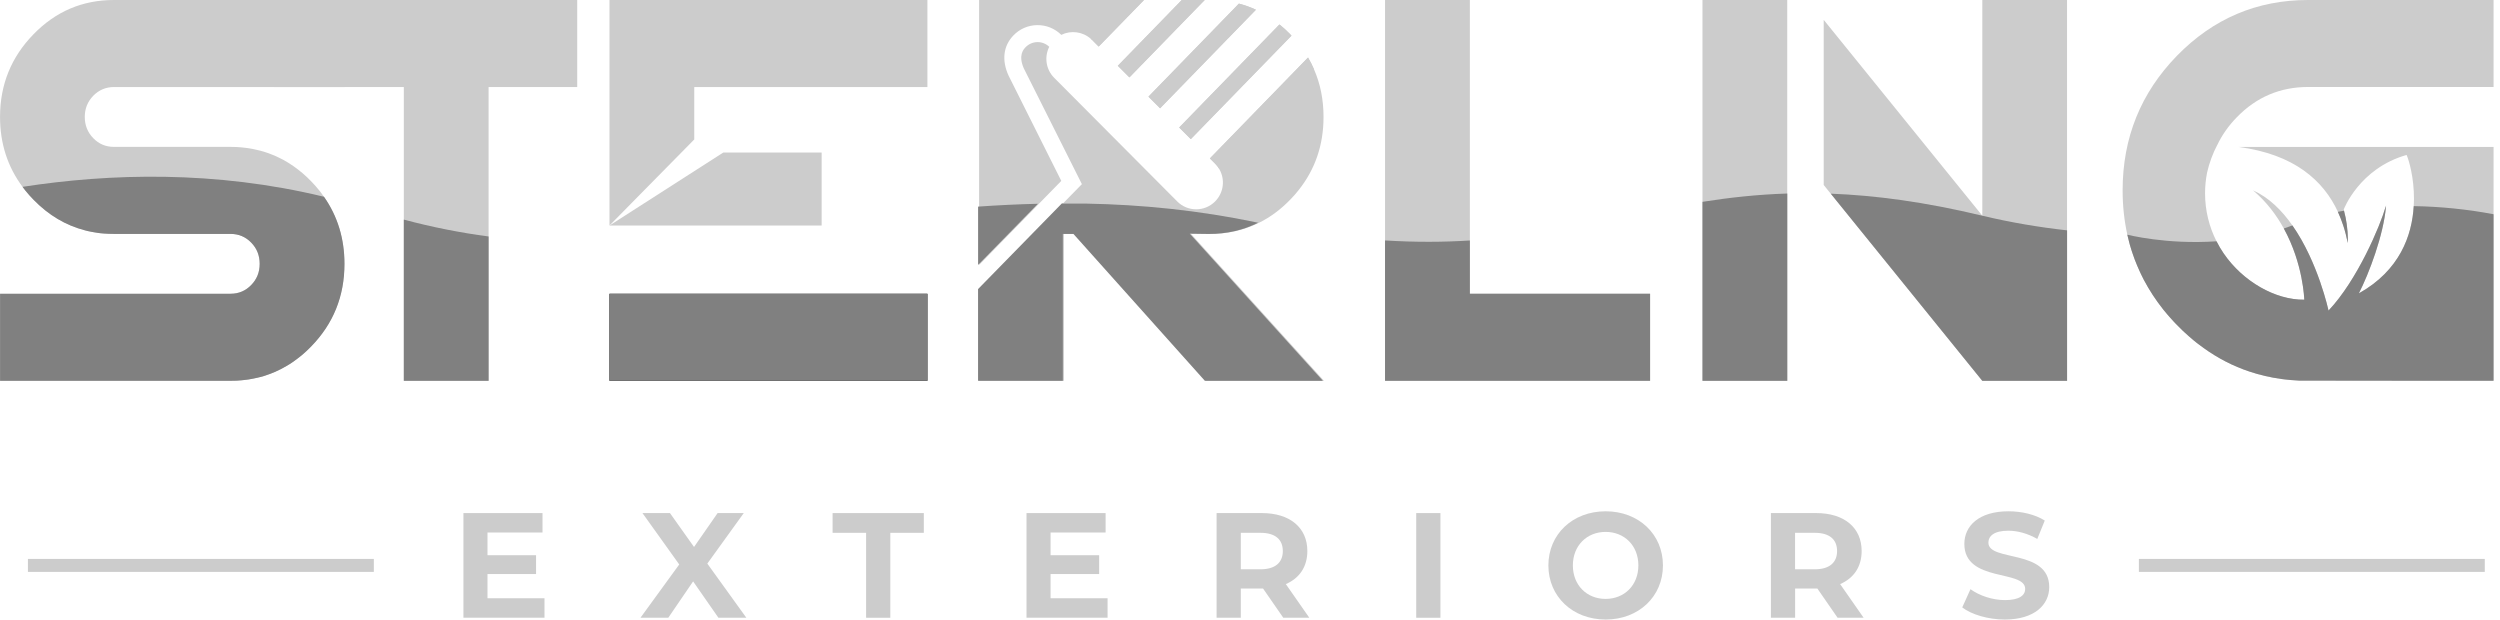
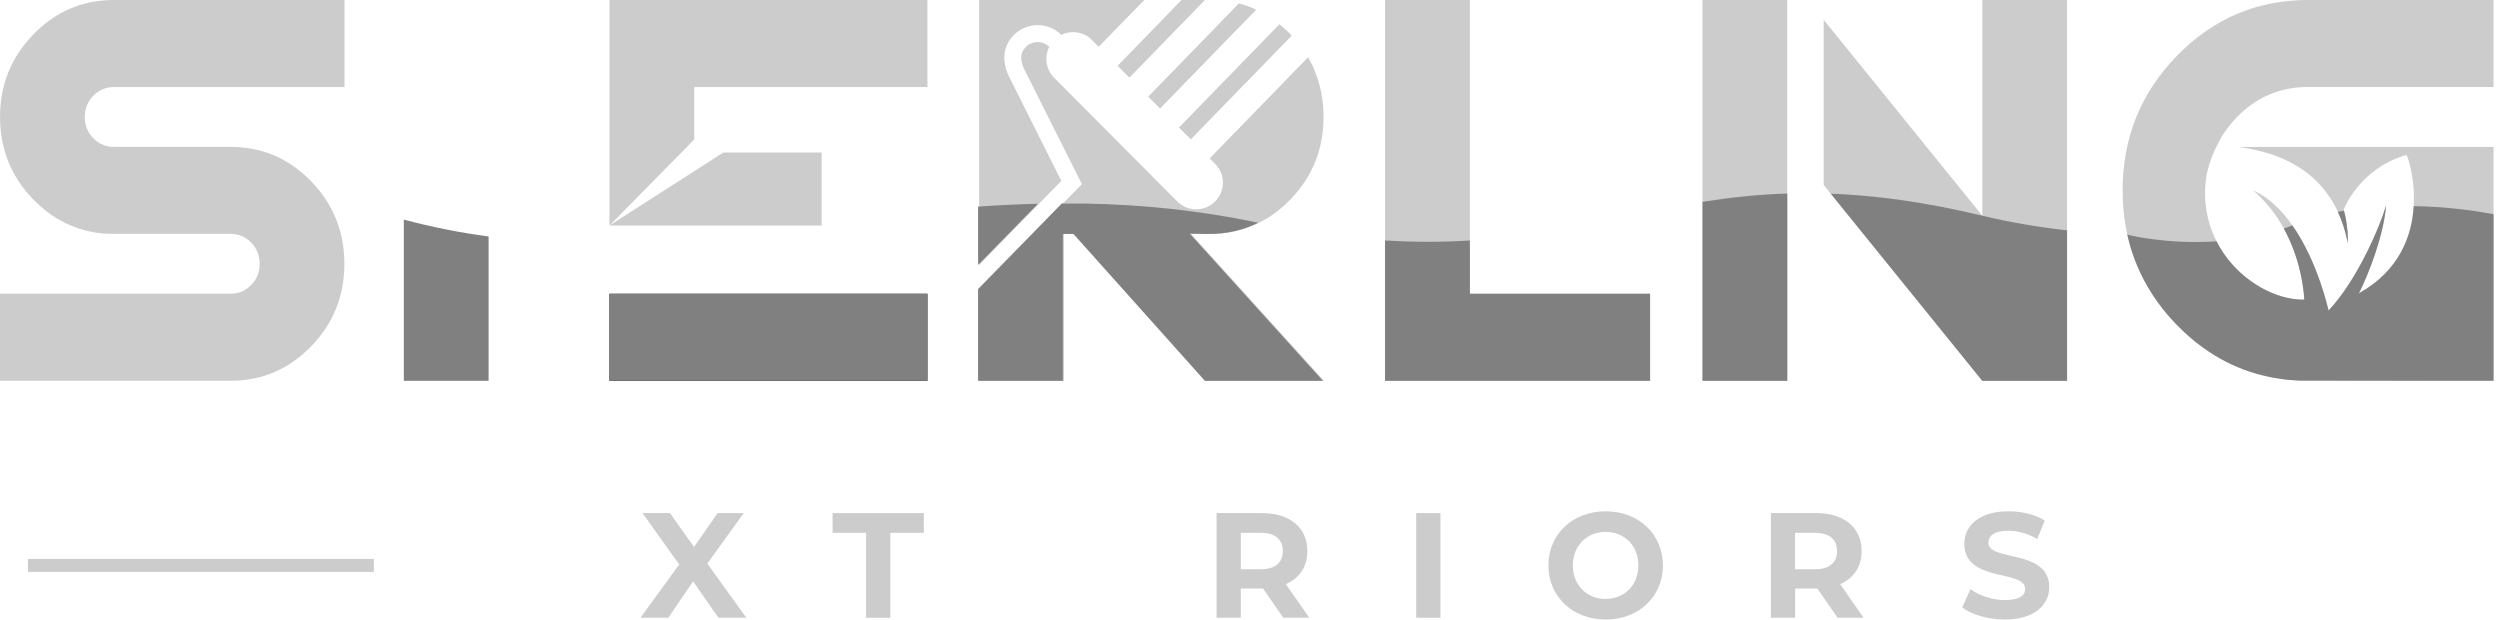
<svg xmlns="http://www.w3.org/2000/svg" width="343" height="85" viewBox="0 0 343 85" fill="none">
  <path d="M127.242 40.306H83.621V52.246H127.242V40.306Z" fill="black" />
-   <path d="M74.704 82.085V84.75H63.583V70.394H74.433V73.059H66.883V76.175H73.548V78.758H66.883V82.08H74.704V82.085Z" fill="#CCCCCC" />
  <path d="M98.563 84.75L95.095 79.767L91.692 84.75H87.876L93.19 77.444L88.142 70.389H91.915L95.22 75.046L98.46 70.389H102.048L97.044 77.325L102.395 84.75H98.563Z" fill="#CCCCCC" />
  <path d="M118.83 73.103H114.232V70.394H126.748V73.103H122.151V84.756H118.83V73.103Z" fill="#CCCCCC" />
-   <path d="M151.959 82.085V84.75H140.838V70.394H151.688V73.059H144.138V76.175H150.803V78.758H144.138V82.08H151.959V82.085Z" fill="#CCCCCC" />
  <path d="M176.062 84.75L173.294 80.75H173.132H170.239V84.75H166.917V70.394H173.132C176.969 70.394 179.368 72.386 179.368 75.605C179.368 77.76 178.282 79.339 176.415 80.137L179.634 84.75H176.062ZM172.947 73.103H170.239V78.107H172.947C174.977 78.107 176.003 77.163 176.003 75.605C176.003 74.025 174.977 73.103 172.947 73.103Z" fill="#CCCCCC" />
  <path d="M194.304 70.394H197.626V84.756H194.304V70.394Z" fill="#CCCCCC" />
  <path d="M212.438 77.574C212.438 73.308 215.759 70.149 220.297 70.149C224.812 70.149 228.156 73.287 228.156 77.574C228.156 81.862 224.812 84.999 220.297 84.999C215.759 84.999 212.438 81.84 212.438 77.574ZM224.785 77.574C224.785 74.844 222.858 72.977 220.291 72.977C217.729 72.977 215.797 74.844 215.797 77.574C215.797 80.304 217.724 82.171 220.291 82.171C222.858 82.166 224.785 80.299 224.785 77.574Z" fill="#CCCCCC" />
  <path d="M252.113 84.75L249.345 80.75H249.182H246.289V84.75H242.967V70.394H249.182C253.019 70.394 255.418 72.386 255.418 75.605C255.418 77.76 254.332 79.339 252.465 80.137L255.684 84.75H252.113ZM248.992 73.103H246.283V78.107H248.992C251.022 78.107 252.047 77.163 252.047 75.605C252.047 74.025 251.022 73.103 248.992 73.103Z" fill="#CCCCCC" />
  <path d="M269.22 83.338L270.349 80.836C271.559 81.721 273.367 82.334 275.087 82.334C277.057 82.334 277.855 81.677 277.855 80.798C277.855 78.112 269.508 79.957 269.508 74.622C269.508 72.179 271.478 70.149 275.559 70.149C277.367 70.149 279.212 70.578 280.542 71.419L279.516 73.943C278.181 73.183 276.808 72.814 275.538 72.814C273.567 72.814 272.808 73.552 272.808 74.453C272.808 77.102 281.155 75.273 281.155 80.549C281.155 82.948 279.163 84.999 275.06 84.999C272.791 84.999 270.49 84.321 269.22 83.338Z" fill="#CCCCCC" />
  <path d="M51.29 76.685H3.832V78.465H51.29V76.685Z" fill="#CCCCCC" />
-   <path d="M340.912 76.685H293.454V78.465H340.912V76.685Z" fill="#CCCCCC" />
  <path d="M181.647 52.246H165.457L147.427 32.099H145.972V52.246H134.341V39.665L145.842 27.909L148.437 25.265L140.474 9.396C139.666 7.588 140.436 6.769 140.692 6.497C141.126 6.041 141.706 5.786 142.336 5.775H142.363C142.96 5.775 143.525 6.009 143.959 6.421C143.259 7.8 143.487 9.515 144.626 10.666L161.517 27.637C162.228 28.359 163.172 28.717 164.117 28.717C165.056 28.717 165.989 28.359 166.7 27.648C167.921 26.432 168.111 24.576 167.265 23.165C167.118 22.915 166.933 22.677 166.716 22.459L165.995 21.738L179.46 7.898C179.77 8.424 180.041 8.967 180.285 9.52C181.159 11.512 181.588 13.689 181.588 16.05C181.588 19.898 180.437 23.257 178.136 26.128C177.794 26.563 177.419 26.986 177.012 27.398C175.715 28.739 174.288 29.797 172.752 30.557H172.746C170.7 31.583 168.448 32.099 165.984 32.099L163.373 32.061L181.647 52.246Z" fill="#CCCCCC" />
  <path d="M15.642 11.941H47.263V0H15.642C11.322 0 7.642 1.563 4.592 4.706C1.536 7.837 0.005 11.62 0.005 16.044C0.005 19.675 1.037 22.872 3.088 25.629C3.208 25.797 3.332 25.96 3.463 26.122C3.816 26.557 4.185 26.98 4.592 27.393C6.649 29.509 8.999 30.91 11.637 31.593C11.772 31.631 11.913 31.664 12.055 31.702C12.103 31.713 12.152 31.718 12.196 31.729C12.326 31.756 12.461 31.789 12.597 31.811C12.863 31.865 13.129 31.914 13.406 31.946C13.531 31.962 13.661 31.984 13.791 31.995C13.894 32.006 13.987 32.017 14.09 32.022C14.16 32.028 14.226 32.033 14.296 32.038C14.464 32.049 14.627 32.06 14.795 32.066C14.822 32.071 14.85 32.071 14.877 32.071C15.126 32.082 15.382 32.087 15.637 32.087H31.626C32.744 32.087 33.683 32.484 34.459 33.281C35.235 34.074 35.621 35.051 35.621 36.196C35.621 37.341 35.235 38.307 34.459 39.1C33.683 39.903 32.739 40.299 31.626 40.299H0V52.24H31.626C31.887 52.24 32.147 52.234 32.408 52.223H32.446C32.668 52.212 32.885 52.202 33.102 52.175C33.33 52.158 33.553 52.131 33.781 52.099C33.895 52.088 33.998 52.077 34.106 52.055C34.329 52.017 34.546 51.985 34.758 51.936C34.953 51.898 35.148 51.86 35.344 51.811C35.431 51.795 35.523 51.767 35.604 51.746C35.632 51.74 35.659 51.735 35.686 51.73C35.865 51.681 36.039 51.637 36.207 51.583C36.451 51.507 36.69 51.425 36.918 51.339C37.146 51.263 37.368 51.17 37.585 51.078C38.204 50.818 38.801 50.508 39.387 50.161C39.507 50.09 39.626 50.02 39.746 49.938C40.082 49.727 40.419 49.493 40.744 49.238C40.858 49.162 40.972 49.07 41.081 48.978C41.222 48.869 41.358 48.75 41.493 48.641C41.694 48.468 41.889 48.288 42.085 48.109C42.28 47.925 42.476 47.735 42.666 47.539C45.721 44.408 47.246 40.625 47.246 36.196C47.246 32.728 46.307 29.661 44.435 26.985C44.239 26.687 44.022 26.405 43.794 26.117C43.442 25.683 43.073 25.26 42.666 24.847C42.476 24.652 42.28 24.462 42.085 24.277C41.889 24.093 41.694 23.913 41.493 23.745C41.287 23.566 41.07 23.392 40.858 23.235C40.657 23.078 40.462 22.931 40.261 22.796C40.017 22.622 39.773 22.464 39.534 22.318C39.344 22.204 39.159 22.09 38.969 21.987C38.964 21.981 38.959 21.981 38.953 21.976C38.742 21.862 38.519 21.748 38.302 21.645C38.09 21.536 37.879 21.444 37.661 21.346C37.39 21.227 37.108 21.118 36.831 21.021C36.625 20.945 36.424 20.88 36.207 20.814C36.033 20.76 35.865 20.711 35.686 20.668C35.659 20.663 35.632 20.657 35.604 20.652C35.501 20.625 35.398 20.592 35.29 20.576C34.904 20.478 34.508 20.402 34.101 20.337C33.992 20.32 33.889 20.31 33.775 20.293C33.547 20.255 33.325 20.234 33.097 20.217C32.88 20.196 32.657 20.179 32.44 20.169H32.402C32.142 20.158 31.881 20.152 31.621 20.152H15.631C14.513 20.152 13.569 19.756 12.798 18.958C12.022 18.166 11.631 17.189 11.631 16.044C11.631 14.904 12.022 13.932 12.798 13.134C13.58 12.342 14.529 11.941 15.642 11.941Z" fill="#CCCCCC" />
  <path d="M271.972 0V29.591L269.16 26.122L250.213 2.725V25.379L250.815 26.128L251.179 26.578L271.966 52.251H283.597V0H271.972Z" fill="#CCCCCC" />
-   <path d="M37.591 0V11.941H55.404V52.245H67.035V11.941H79.193V0H37.591Z" fill="#CCCCCC" />
  <path d="M127.242 0V11.941H95.252V19.132L94.927 19.463L88.365 26.122L83.621 30.942V0H127.242Z" fill="#CCCCCC" />
  <path d="M201.664 40.305V0H190.027V52.245H226.392V40.305H201.664Z" fill="#CCCCCC" />
  <path d="M233.578 0V52.245H245.209V0H233.578Z" fill="#CCCCCC" />
  <path d="M293.736 37.623C293.861 37.889 293.997 38.149 294.132 38.41C293.997 38.149 293.861 37.883 293.736 37.623ZM293.193 36.418C293.302 36.689 293.421 36.955 293.546 37.221C293.427 36.955 293.307 36.689 293.193 36.418Z" fill="#CCCCCC" />
  <path d="M302.805 23.713C302.632 24.619 302.534 25.553 302.534 26.508C302.534 28.88 303.098 31.127 304.108 33.108C304.396 33.678 304.716 34.231 305.08 34.758C307.717 38.622 312.184 41.167 316.146 41.119C316.146 41.119 316.027 36.234 313.34 31.349C312.336 29.52 310.974 27.691 309.118 26.117C311.294 27.094 313.085 28.874 314.518 30.931C318.051 35.973 319.473 42.611 319.473 42.611C323.424 38.432 326.556 31.013 327.321 28.337C327.343 28.256 327.365 28.174 327.381 28.104C327.376 28.18 327.37 28.256 327.359 28.331C327.012 32.272 325.042 37.488 323.636 40.25C329.248 37.113 330.931 32.304 331.164 28.283C331.186 27.952 331.197 27.631 331.197 27.311C331.208 24.375 330.513 21.998 330.187 21.259C323.669 23.105 321.557 28.749 321.557 28.749C321.574 28.804 321.59 28.863 321.601 28.918C321.775 29.574 321.894 30.177 321.97 30.725C322.198 32.304 322.116 33.341 322.116 33.341C321.959 32.543 321.764 31.751 321.509 30.969C321.297 30.329 321.058 29.694 320.765 29.07C318.773 24.76 314.746 21.151 307.109 20.158H342.117V52.245C342.117 52.245 315.859 52.24 315.457 52.223C315.055 52.207 314.654 52.18 314.257 52.142C313.997 52.12 313.736 52.093 313.47 52.06C313.318 52.044 313.172 52.028 313.031 52.006C311.506 51.795 310.04 51.458 308.624 50.98C306.398 50.242 304.309 49.162 302.35 47.757C302.094 47.572 301.845 47.388 301.595 47.197C301.503 47.127 301.416 47.067 301.34 47.002C301.221 46.904 301.112 46.812 300.993 46.72C300.759 46.535 300.542 46.334 300.32 46.145C299.761 45.661 299.212 45.135 298.686 44.592C298.599 44.505 298.523 44.424 298.436 44.337C298.36 44.25 298.273 44.169 298.192 44.077C298.04 43.903 297.883 43.735 297.731 43.566C297.622 43.453 297.519 43.333 297.421 43.214C297.215 42.98 297.031 42.747 296.835 42.514C295.793 41.206 294.898 39.832 294.138 38.4C294.002 38.139 293.872 37.884 293.747 37.612C293.682 37.477 293.622 37.347 293.562 37.216C293.438 36.95 293.318 36.69 293.21 36.413C292.976 35.87 292.775 35.322 292.591 34.769C292.537 34.627 292.493 34.486 292.45 34.351C292.45 34.345 292.45 34.345 292.45 34.345C292.374 34.106 292.303 33.862 292.227 33.618C292.178 33.433 292.13 33.249 292.086 33.07C292.005 32.777 291.94 32.489 291.869 32.201C291.446 30.269 291.223 28.239 291.223 26.122C291.223 18.904 293.714 12.749 298.681 7.647C303.647 2.556 309.644 0 316.673 0H342.117V11.935H316.673C312.841 11.935 309.584 13.314 306.892 16.087C305.753 17.254 304.862 18.524 304.206 19.903H304.2C303.625 20.977 303.082 22.426 302.805 23.713Z" fill="#CCCCCC" />
  <path d="M83.621 30.943H112.729V20.93H99.231L83.621 30.943Z" fill="#CCCCCC" />
  <path d="M156.958 0L150.738 6.388L149.837 5.482C149.783 5.428 149.728 5.373 149.669 5.335C148.534 4.32 146.917 4.136 145.609 4.782C144.719 3.908 143.563 3.436 142.303 3.446C141.039 3.463 139.867 3.978 138.998 4.906C137.652 6.334 137.424 8.277 138.369 10.361L145.609 24.82L142.542 27.952L134.336 36.343V0H156.958Z" fill="#CCCCCC" />
  <path d="M165.284 0L154.955 10.616L153.365 9.026L162.141 0H165.284Z" fill="#CCCCCC" />
  <path d="M172.312 1.335L159.161 14.855L157.571 13.259L169.978 0.499H169.984C170.798 0.711 171.569 0.988 172.312 1.335Z" fill="#CCCCCC" />
  <path d="M177.192 4.89L163.379 19.083L161.788 17.493L175.542 3.359C176.052 3.761 176.546 4.211 177.018 4.705C177.078 4.765 177.137 4.83 177.192 4.89Z" fill="#CCCCCC" />
  <path d="M156.958 0L150.738 6.388L149.837 5.482C149.783 5.428 149.728 5.373 149.669 5.335L155.02 0.005H156.958V0Z" fill="#CCCCCC" />
  <path d="M165.283 0L154.955 10.616L153.365 9.026L162.141 0H165.283Z" fill="#CCCCCC" />
  <path d="M172.312 1.335L159.161 14.855L157.571 13.259L169.978 0.499H169.984C170.798 0.711 171.568 0.988 172.312 1.335Z" fill="#CCCCCC" />
  <path d="M177.191 4.89L163.378 19.083L161.788 17.493L175.541 3.359C176.052 3.761 176.546 4.211 177.018 4.705C177.077 4.765 177.137 4.83 177.191 4.89Z" fill="#CCCCCC" />
  <path d="M180.291 9.514C175.894 14.052 168.323 22.047 167.27 23.159C167.123 22.91 166.939 22.671 166.722 22.454L166 21.732L179.466 7.892C179.775 8.418 180.046 8.955 180.291 9.514Z" fill="#CCCCCC" />
-   <path d="M3.094 25.634C3.213 25.802 3.338 25.965 3.468 26.128C3.816 26.562 4.19 26.986 4.597 27.398C6.654 29.515 9.004 30.915 11.642 31.599C11.778 31.637 11.919 31.669 12.065 31.707C12.114 31.718 12.158 31.724 12.206 31.735C12.337 31.762 12.472 31.794 12.608 31.816C12.874 31.87 13.14 31.919 13.417 31.952C13.542 31.968 13.672 31.99 13.802 32.001C13.905 32.011 13.998 32.022 14.101 32.028C14.171 32.033 14.236 32.039 14.307 32.044C14.475 32.055 14.638 32.066 14.806 32.071C14.833 32.077 14.861 32.077 14.888 32.077C15.137 32.087 15.392 32.093 15.648 32.093H31.637C32.749 32.093 33.694 32.489 34.47 33.287C35.246 34.079 35.632 35.056 35.632 36.202C35.632 37.347 35.246 38.313 34.47 39.105C33.694 39.908 32.749 40.305 31.637 40.305H0.011V52.245H31.637C31.897 52.245 32.158 52.24 32.418 52.229H32.456C32.673 52.218 32.896 52.207 33.113 52.18C33.341 52.164 33.564 52.137 33.792 52.104C33.906 52.093 34.009 52.082 34.117 52.061C34.334 52.023 34.557 51.99 34.769 51.941C34.964 51.903 35.159 51.865 35.355 51.816C35.442 51.8 35.534 51.773 35.615 51.751C35.642 51.746 35.669 51.74 35.697 51.735C35.876 51.686 36.044 51.643 36.218 51.588C36.462 51.512 36.701 51.436 36.929 51.344C37.157 51.268 37.379 51.176 37.596 51.084C38.215 50.823 38.812 50.514 39.398 50.166C39.518 50.096 39.637 50.025 39.756 49.949C40.093 49.738 40.424 49.504 40.755 49.249C40.869 49.173 40.983 49.081 41.092 48.989C41.233 48.88 41.368 48.761 41.51 48.652C41.71 48.478 41.906 48.305 42.101 48.12C42.297 47.936 42.492 47.746 42.682 47.55C45.737 44.419 47.263 40.636 47.263 36.207C47.263 32.739 46.324 29.672 44.451 26.996C29.498 23.365 15.099 23.783 3.094 25.634Z" fill="#808080" />
  <path d="M55.404 52.245H67.035V32.446C63.203 31.935 59.328 31.181 55.404 30.128V52.245Z" fill="#808080" />
  <path d="M127.242 40.306H83.621V52.246H127.242V40.306Z" fill="#808080" />
  <path d="M134.195 28.348V36.348L142.401 27.957C139.633 28.022 136.898 28.158 134.195 28.348Z" fill="#808080" />
  <path d="M165.848 32.097C168.312 32.097 170.564 31.582 172.611 30.556C164.415 28.83 156.594 28.076 149.05 27.934H145.82V27.907H145.69L134.189 39.663V52.244H145.82V32.097H147.275L165.305 52.244H181.495L163.232 32.059L165.848 32.097Z" fill="#808080" />
  <path d="M201.664 32.994C198.066 33.222 194.228 33.249 190.027 32.988V52.245H226.392V40.304H201.664V32.994Z" fill="#808080" />
  <path d="M233.583 52.245H245.214V26.551C241.073 26.686 237.247 27.11 233.583 27.691V52.245Z" fill="#808080" />
  <path d="M251.185 26.572L271.972 52.244H283.603V31.604C279.711 31.175 275.82 30.513 271.972 29.595C264.031 27.69 257.247 26.8 251.185 26.572Z" fill="#808080" />
  <path d="M298.187 44.082C298.024 43.914 297.872 43.74 297.72 43.566C297.872 43.74 298.029 43.914 298.187 44.082Z" fill="#808080" />
  <path d="M300.309 46.15C299.75 45.662 299.207 45.146 298.67 44.598C298.588 44.511 298.507 44.43 298.425 44.343C298.507 44.424 298.588 44.511 298.67 44.593C299.207 45.141 299.75 45.662 300.309 46.15Z" fill="#808080" />
  <path d="M300.982 46.719C300.754 46.534 300.531 46.339 300.309 46.144C300.531 46.344 300.754 46.534 300.982 46.719Z" fill="#808080" />
  <path d="M313.46 52.06C313.72 52.092 313.981 52.119 314.247 52.141C313.986 52.114 313.72 52.092 313.46 52.06Z" fill="#808080" />
  <path d="M314.247 52.142C314.643 52.174 315.039 52.201 315.446 52.218C315.044 52.201 314.643 52.174 314.247 52.142Z" fill="#808080" />
  <path d="M321.498 30.963C321.286 30.322 321.047 29.687 320.754 29.063C321.031 29.009 321.308 28.96 321.595 28.911C321.769 29.568 321.889 30.17 321.965 30.718C322.193 32.298 322.111 33.334 322.111 33.334C321.954 32.537 321.758 31.744 321.498 30.963Z" fill="#808080" />
  <path d="M342.111 29.394V52.238C342.111 52.238 315.853 52.233 315.451 52.217C315.05 52.2 314.648 52.173 314.252 52.135C313.991 52.113 313.731 52.086 313.465 52.054C313.313 52.037 313.167 52.021 313.025 51.999C311.5 51.788 310.035 51.451 308.618 50.974C306.393 50.236 304.303 49.155 302.344 47.75C302.089 47.565 301.839 47.381 301.59 47.191C301.497 47.12 301.411 47.06 301.335 46.995C301.215 46.898 301.107 46.805 300.987 46.713C300.754 46.529 300.537 46.328 300.314 46.138C299.755 45.655 299.207 45.128 298.681 44.586C298.594 44.499 298.518 44.417 298.431 44.33C298.355 44.243 298.268 44.162 298.187 44.07C298.035 43.896 297.877 43.728 297.725 43.56C297.617 43.446 297.514 43.326 297.416 43.207C297.21 42.974 297.025 42.74 296.83 42.507C295.788 41.199 294.892 39.825 294.132 38.393C293.997 38.132 293.866 37.877 293.742 37.606C293.676 37.47 293.617 37.34 293.557 37.209C293.432 36.944 293.313 36.683 293.204 36.406C292.971 35.864 292.77 35.315 292.585 34.762C292.531 34.621 292.488 34.48 292.444 34.344C292.444 34.338 292.444 34.338 292.444 34.338C292.368 34.099 292.298 33.855 292.222 33.611C292.173 33.426 292.124 33.242 292.081 33.063C291.999 32.77 291.934 32.482 291.864 32.194C291.864 32.194 297.15 33.578 304.108 33.106C304.396 33.676 304.716 34.23 305.08 34.756C307.717 38.621 312.184 41.166 316.146 41.117C316.146 41.117 316.027 36.233 313.34 31.348C313.731 31.218 314.127 31.076 314.518 30.93C318.051 35.972 319.473 42.61 319.473 42.61C323.424 38.431 326.556 31.011 327.321 28.335C327.332 28.335 327.343 28.33 327.359 28.33C327.012 32.27 325.042 37.486 323.636 40.249C329.248 37.112 330.931 32.303 331.164 28.281C334.855 28.335 338.621 28.726 342.111 29.394Z" fill="#808080" />
</svg>